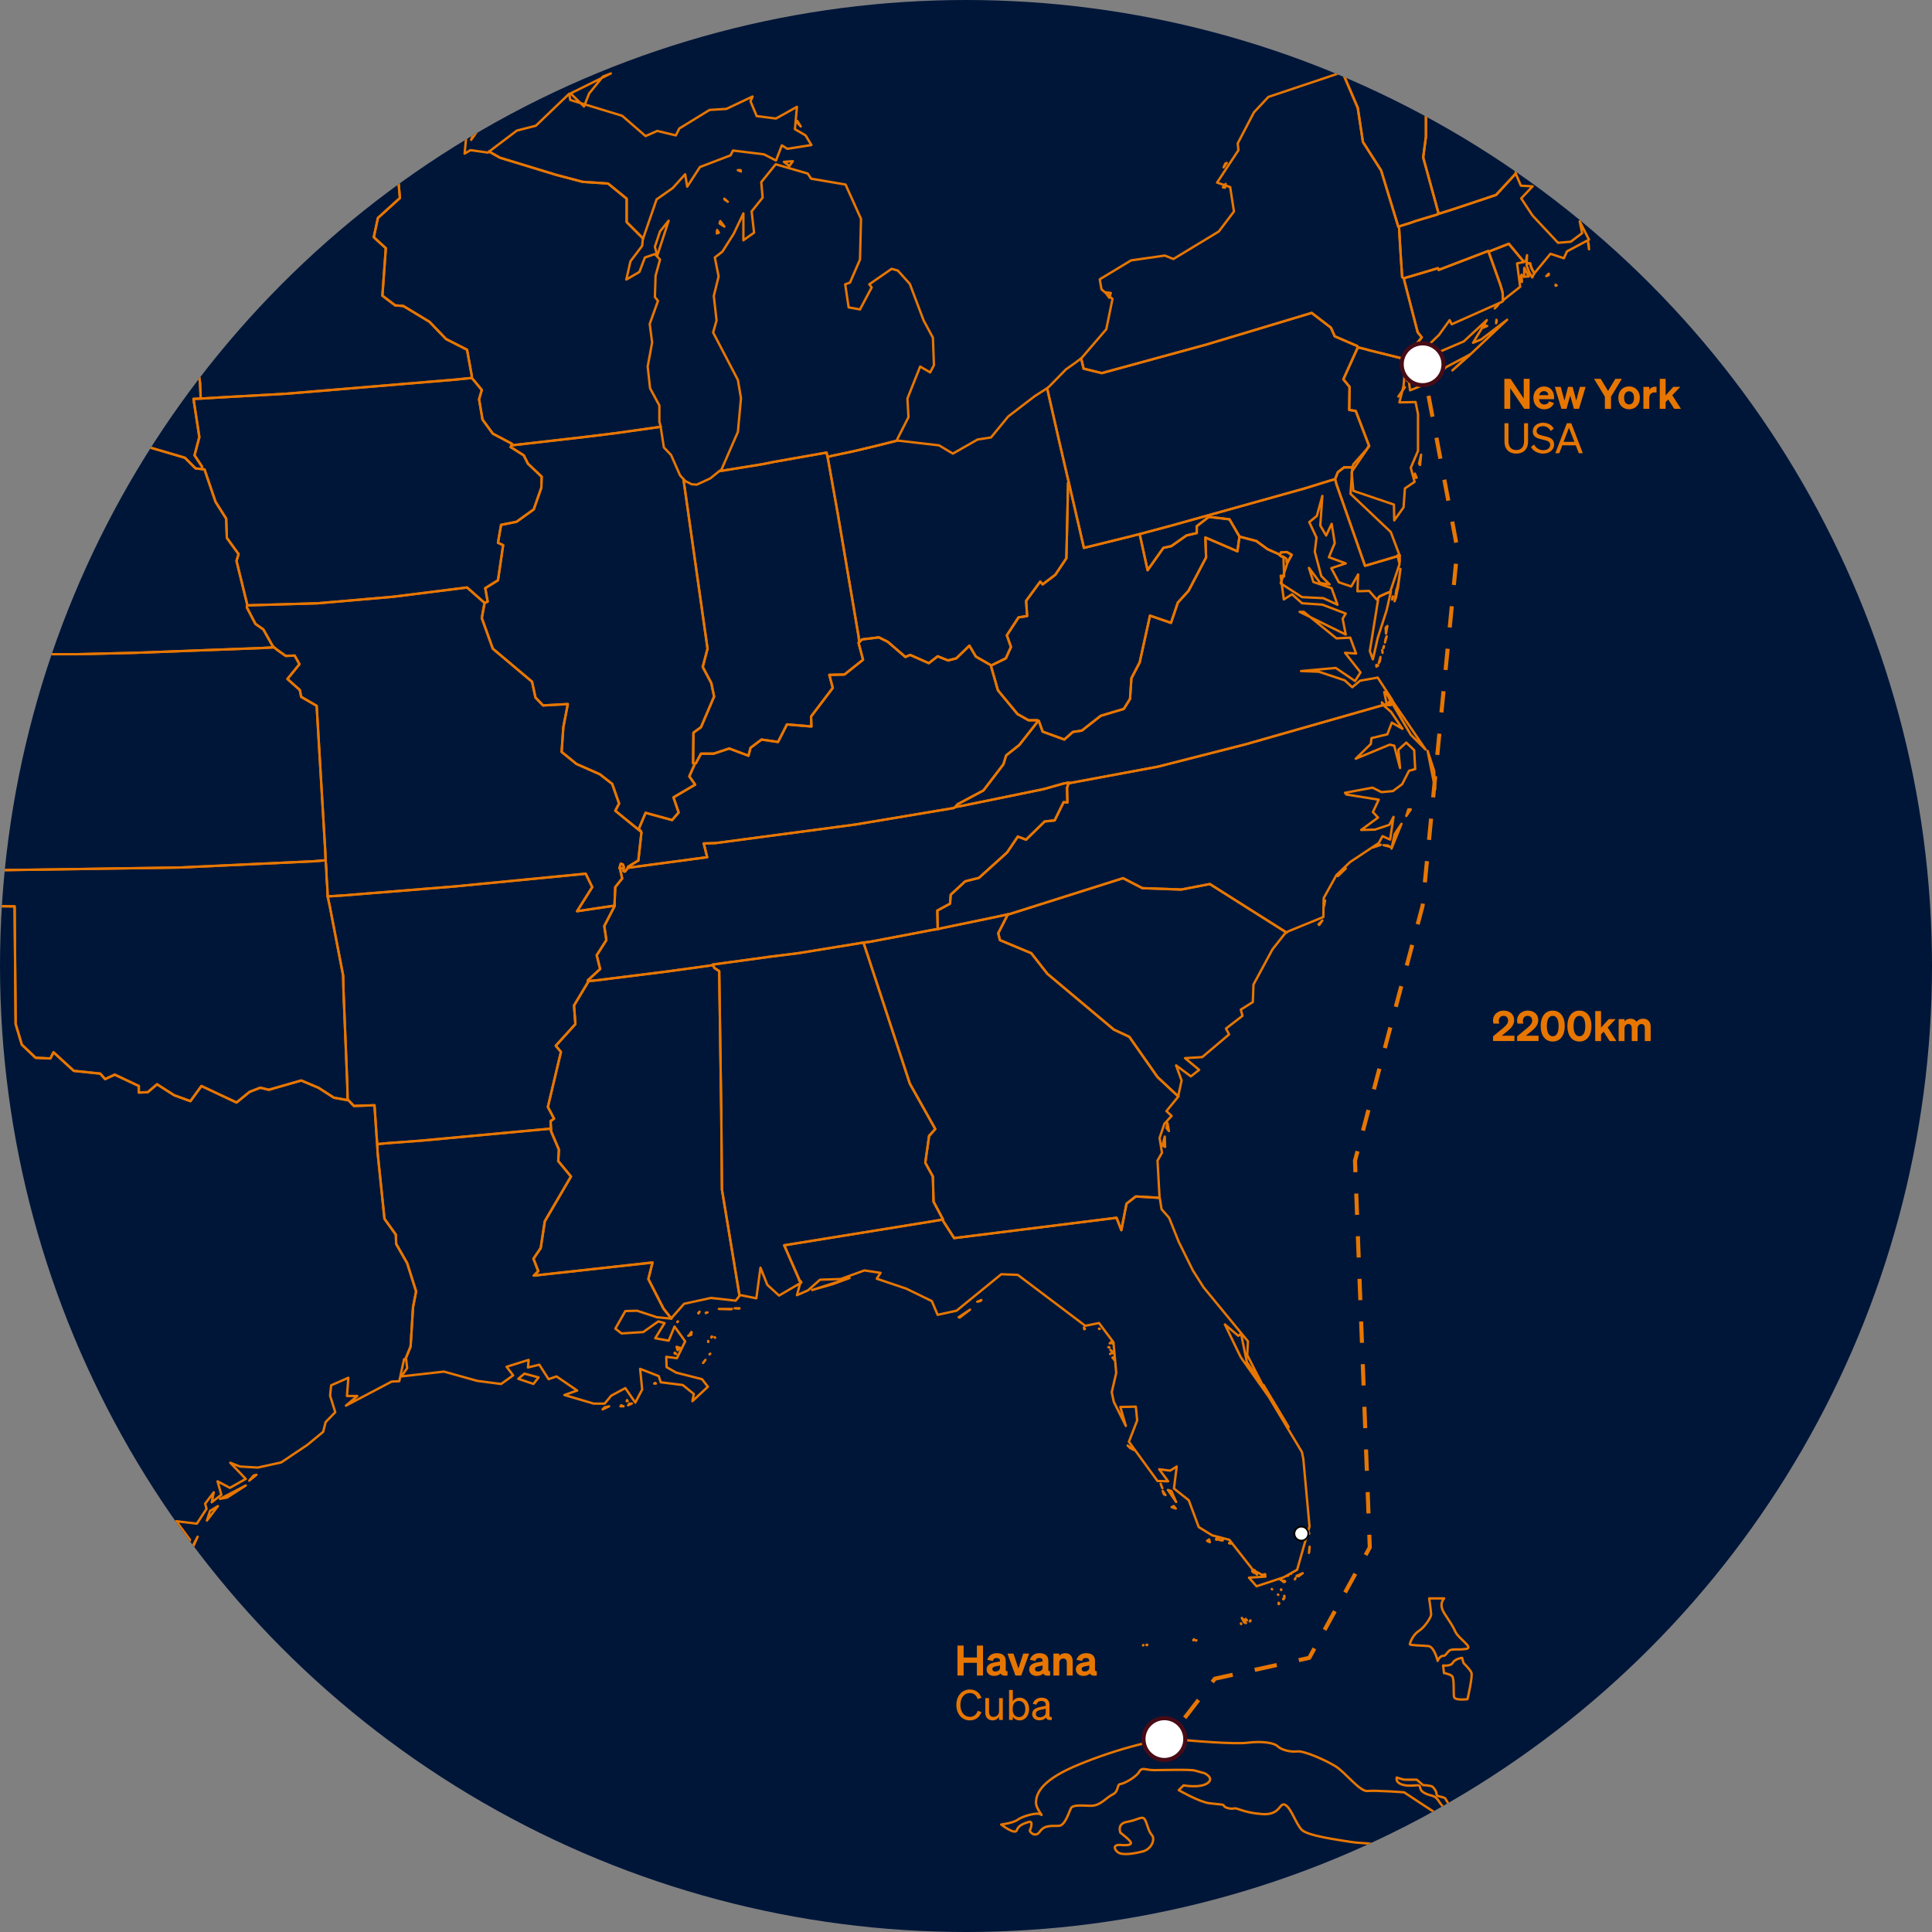
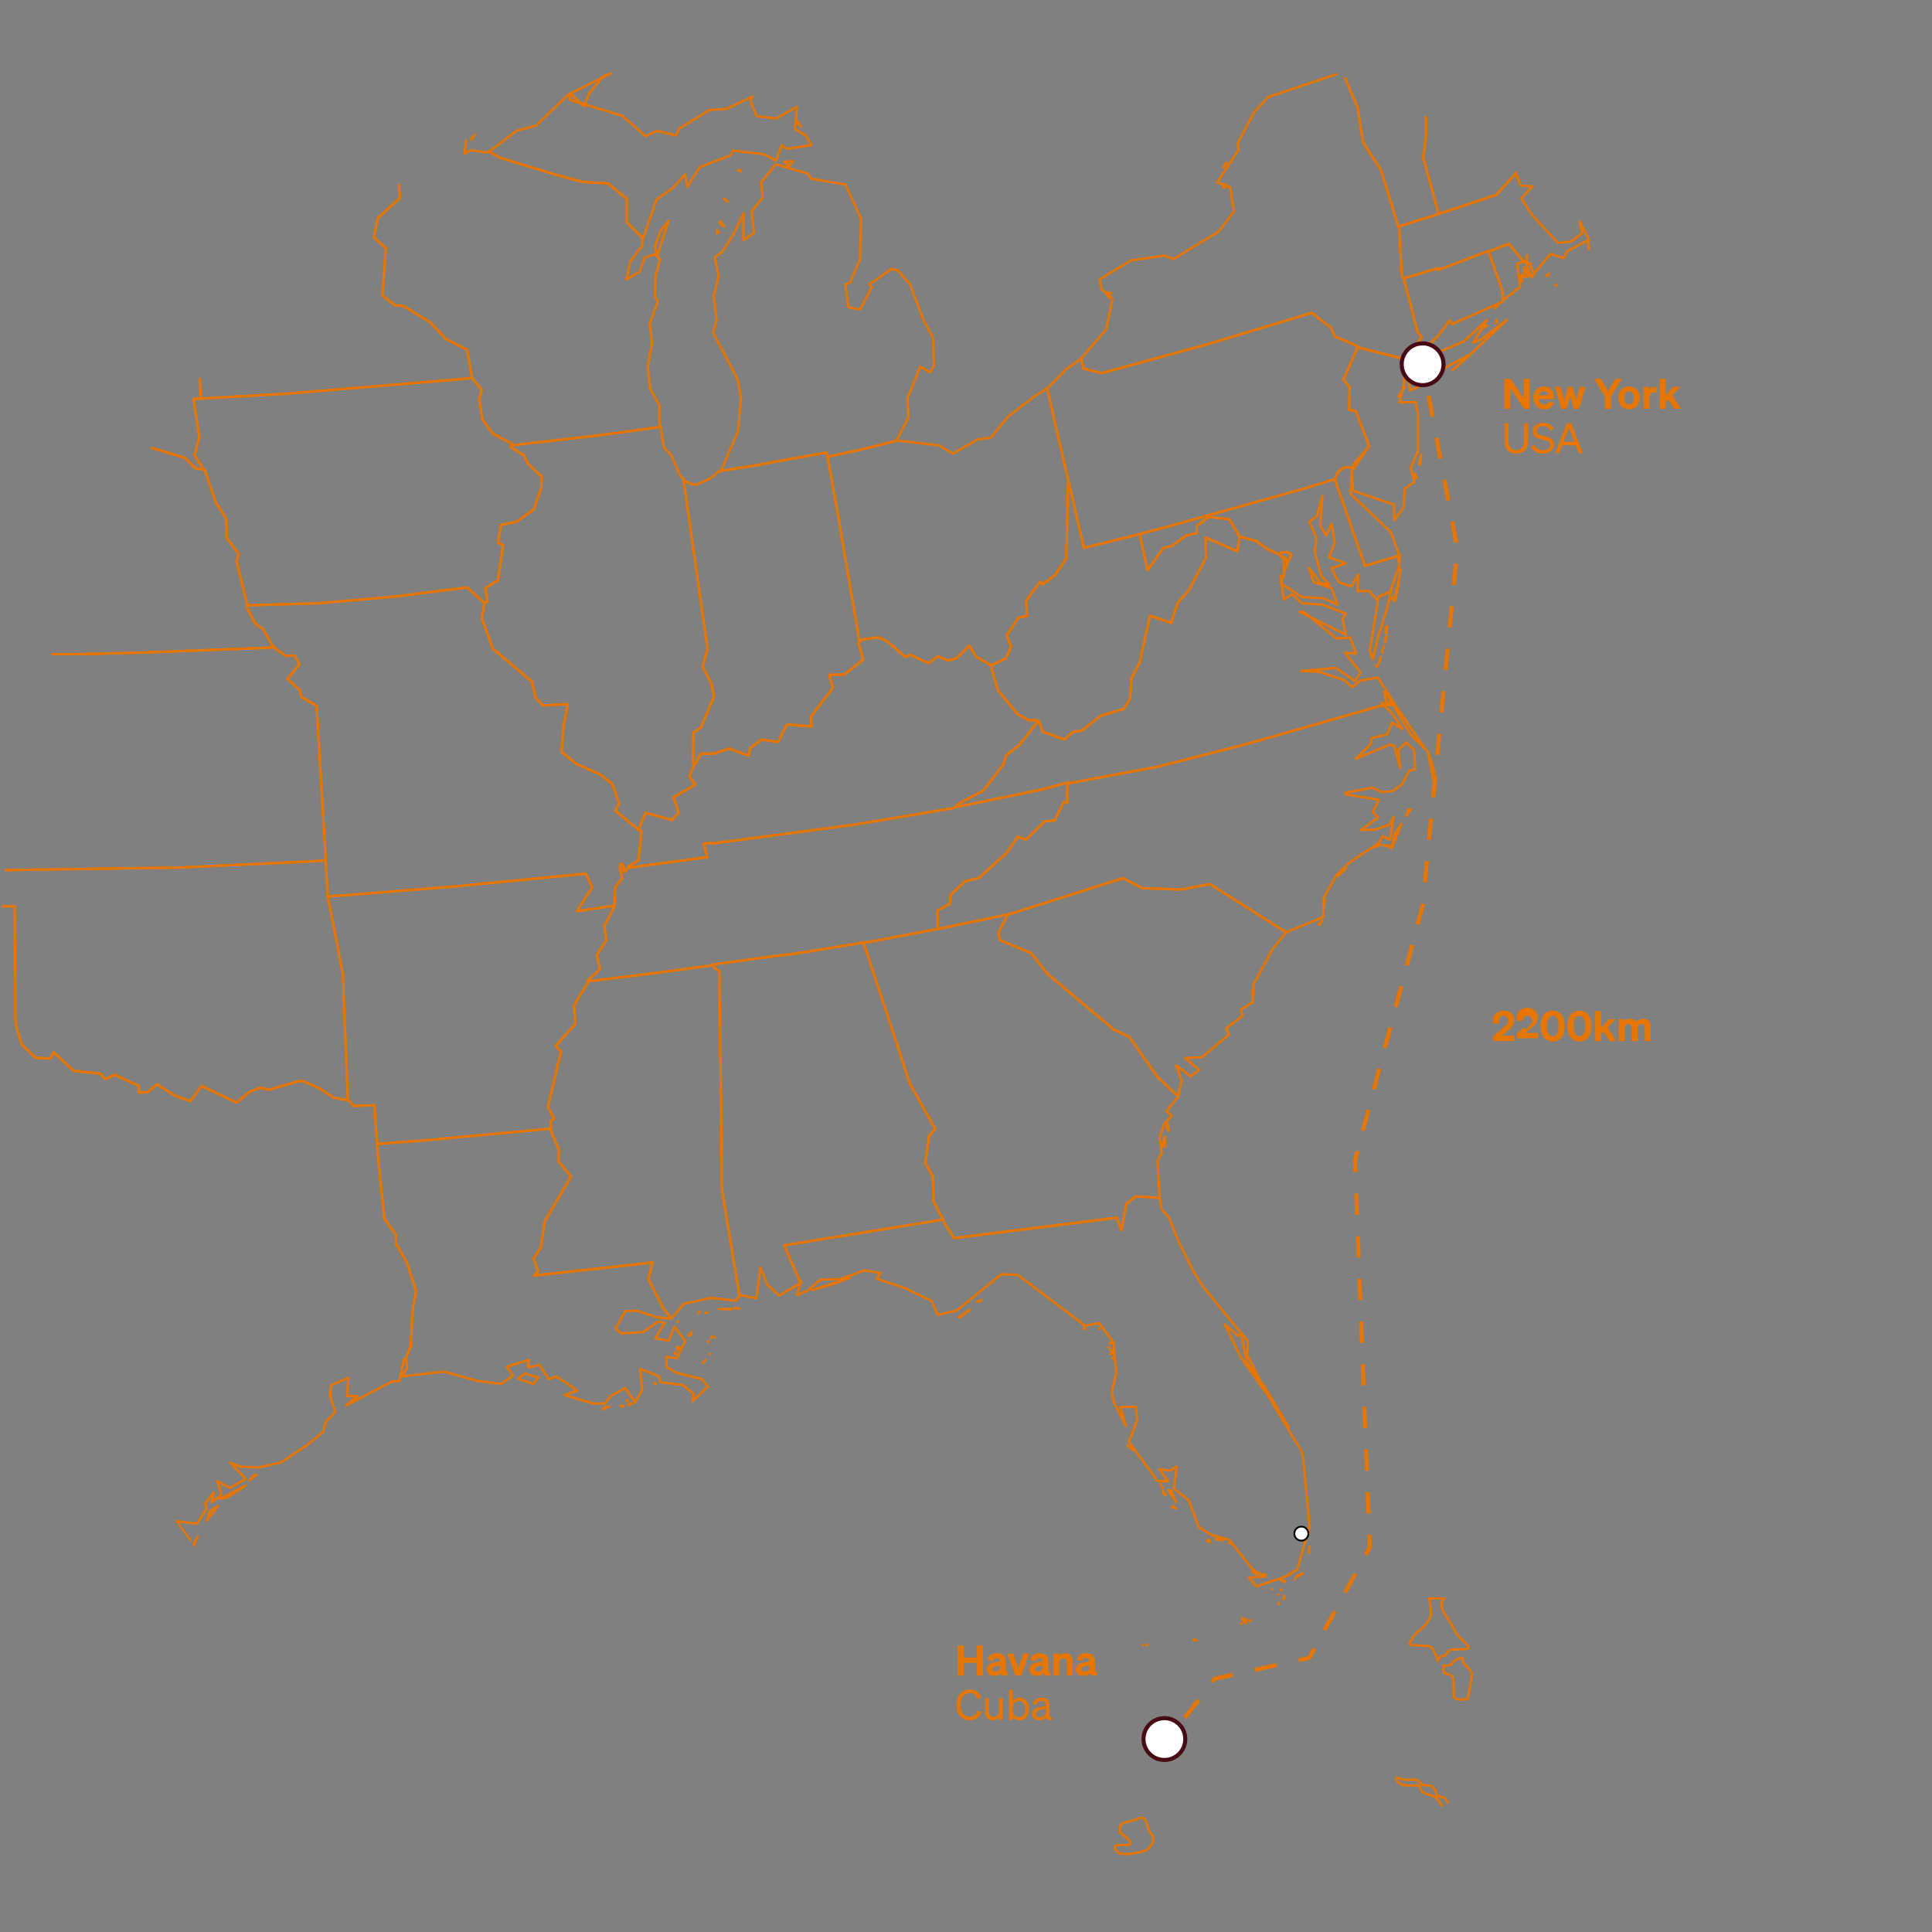
<svg xmlns="http://www.w3.org/2000/svg" id="Layer_4" data-name="Layer 4" viewBox="0 0 1080 1080">
  <rect x="0" y="0" width="1080" height="1080" fill="#808080" stroke="none" />
  <defs>
    <style>
      .cls-1 {
        stroke-dasharray: 11.93 11.93;
      }

      .cls-1, .cls-2, .cls-3, .cls-4, .cls-5, .cls-6 {
        fill: none;
      }

      .cls-1, .cls-2, .cls-4, .cls-5, .cls-7, .cls-6 {
        stroke-linejoin: round;
      }

      .cls-1, .cls-2, .cls-4, .cls-5, .cls-6 {
        stroke: #e77601;
      }

      .cls-1, .cls-4, .cls-6 {
        stroke-width: 2.27px;
      }

      .cls-2 {
        fill-rule: evenodd;
      }

      .cls-2, .cls-5 {
        stroke-width: 1.32px;
      }

      .cls-8, .cls-7 {
        fill: #fff;
      }

      .cls-9 {
        clip-path: url(#clippath-1);
      }

      .cls-4 {
        stroke-dasharray: 12.61 12.61;
      }

      .cls-10 {
        fill: #001639;
      }

      .cls-11 {
        fill: #e77601;
      }

      .cls-7 {
        stroke: #470b16;
        stroke-width: 2.27px;
      }

      .cls-12 {
        clip-path: url(#clippath);
      }
    </style>
    <clipPath id="clippath">
      <circle class="cls-10" cx="540" cy="540" r="540" />
    </clipPath>
    <clipPath id="clippath-1">
      <rect class="cls-3" x="-179.61" y="-453.8" width="1330.86" height="1576.37" />
    </clipPath>
  </defs>
-   <circle class="cls-10" cx="540" cy="540" r="540" />
  <g class="cls-12">
    <g class="cls-9">
      <g>
        <path id="MA" class="cls-2" d="M870.18,159.53l-.58-.38v.58l.58-.19h0ZM864.41,154.34l1.35-.58v-.77l-1.35,1.35h0ZM888.26,139.34l-.19-2.69-.38-1.54.58,4.23ZM804.21,119.53l-1.35.58-10.96,3.27-3.85,1.35-4.42,1.35-1.54.58v.58l.58,10,.58,9.23.58,8.46.96.58,3.46-.96,15.58-4.62.38.96,27.7-10.58.19.38,2.5-.96,8.85-3.46,8.46,10.19h0l1.15-.96.58-2.88-.19,4.62h1.92l.58,2.31,1.73,3.27h0l9.04-10.96,7.5,2.5,1.73-3.85,12.31-6.54-5.19-10.19,1.35,6.54-6.35,4.81-7.12.58-14.23-15.19-6.35-9.62,6.35-6.73-6.54-.38-2.69-6.35-.19-.38-10.96,11.92-24.23,8.08-7.89,2.5h0Z" />
        <path id="MN" class="cls-2" d="M82.01,2.59l3.85,13.66,8.08,49.24,3.85,19.62,1.15,17.31,4.42,10.39.96,8.85.77,2.88-.19.58-7.69,12.69,5,8.46,9.62,67.7.38,8.85,9.62-.58,37.89-2.12,94.63-7.89,9.42-.96v-.96l-2.69-14.81-11.73-5.96-9.23-9.62-14.62-8.85-4.62-.38-7.12-5.39,1.92-26.54-6.73-6.15,2.31-10.77,12.31-11.16-2.12-23.08,4.42-5h0l15-15.77,17.12-21.93,6.54-4.62,11.54-5.58,12.12-9.04-8.08,1.54-4.81-3.65-18.46,2.5-2.88-3.46-16.54,6.73-13.27-5.58-3.65-4.42-10.58.77-7.12-3.65,2.31-2.69-9.04-2.88h-8.08l-12.89,5.58-2.5-3.85-20.39-2.88-6.92-17.31-.77-5.19-8.85-2.5.77,14.81-23.46,1.73-29.04,1.15-1.92.19h0Z" />
        <path id="ND" class="cls-2" d="M77.97,2.59l-58.08,1.15-40.58-.19-34.81-.77-40.77-1.54-2.12-.19-.19,7.69-2.5,46.93-3.08,60.39-.38,7.69,7.5.38,84.82,2.31,78.28-.58,32.5-.96,6.54-.38-.77-2.88-.96-8.85-4.42-10.39-1.15-17.31-3.85-19.62-8.08-49.24-3.85-13.66h-4.04,0Z" />
        <path id="AR" class="cls-2" d="M343.39,506.3l-20.77,3.08,8.46-13.46-3.65-7.5-73.28,7.12-61.93,5-9.04.58,1.15,5.39,7.5,38.85.19,8.65,2.12,52.31.19,8.65.58.19,2.88,3.08,11.54-.38,1.15,16.92.38,4.81,5.96-.58,18.27-1.35,72.51-6.73h.38l-.19-4.23,1.92-1.35-3.46-6.54,7.31-30.77-2.88-3.46,10.96-12.12-.77-10.39,8.08-13.46v-.19l-.38-.38,6.92-6.35-1.92-7.69,5.39-8.46-1.15-7.89,5.77-11.16v-.19h-.19Z" />
        <path id="IA" class="cls-2" d="M286.07,248l-10.58-5.58-5.77-7.89-1.92-11.35,1.54-5.19-5.58-6.73h0l-9.42.96-94.63,7.89-37.89,2.12-9.62.58-4.04.19,3.27,21.35-2.69,10.19,4.23,6.35v1.35l1.35.19,6.15,18.08,5.96,9.42.38,10.77,6.54,9.04-1.15,3.85,5.96,24.23v.58h0l39.43-1.15,42.12-3.65,41.35-5.19,9.42,8.27.38.38,1.73-.77-1.35-7.5,7.12-4.42,2.88-19.62-2.88-1.35,1.73-10,8.65-1.73,9.62-6.92,4.23-12.12.19-6.15-7.69-7.31-2.31-4.62-7.31-4.62.38-.96.19-.96h0Z" />
        <path id="KS" class="cls-2" d="M181.83,475.92l-4.81-81.36-8.65-5-.77-3.85-6.92-6.15,6.73-8.27-2.69-4.81-5,.19-4.62-3.27-1.92-1.54-6.54.38-70.97,2.69-32.5.77H-21.46l-25.96-.38-7.31-.19v3.65l-.19,11.35-2.12,101.74v3.85l8.27.19,44.62.58,104.43-1.54,74.43-3.46,7.31-.58-.19-5h0Z" />
        <path id="MO" class="cls-2" d="M270.49,336.67l-9.42-8.27-41.35,5.19-42.12,3.65-39.43,1.15h0l-.19,1.15,4.81,9.23,4.42,3.08,5.19,9.23.77.77,1.92,1.54,4.62,3.27,5-.19,2.69,4.81-6.73,8.27,6.92,6.15.77,3.85,8.65,5,4.81,81.36.19,5,.38,5,.19,5,.38,5.19.19,5,9.04-.58,61.93-5,73.28-7.12,3.65,7.5-8.46,13.46,20.77-3.08h.19v-1.54l.38-8.85,3.85-4.81-1.15-5.39-.19-.19-.19-.19.77-2.5,1.15.38.58,1.54-.19.58v1.73l.77.19,1.54-1.92v-.19l.19-.58,5-3.08.77-.38,1.73-15.77-.38-.77-.58-.19-13.66-11.16,2.12-4.04-3.85-10.96-6.92-5.39-13.08-5.77-8.27-6.73.96-13.85,2.5-12.89-13.85.77-4.23-4.42-1.92-8.85-21.93-18.46-6.15-17.12,1.54-8.46h0l-.38-.38h0Z" />
        <path id="NE" class="cls-2" d="M109.32,261.85l-5.96-5.96-20.96-6.15-6.73-.19-10.19,2.88-12.12-7.69-37.89.38-55.2-.58-65.2-2.12-5.77-.19-.19,5-.77,15-1.73,35.2-.96,20.19-.19,5,4.62.19,46.93,1.73,9.23.38-.77,37.7-.19,2.5,7.31.19,25.96.38H43.16l32.5-.77,70.97-2.69,6.54-.38-.77-.77-5.19-9.23-4.42-3.08-4.81-9.23.19-1.15v-.58l-5.96-24.23,1.15-3.85-6.54-9.04-.38-10.77-5.96-9.42-6.15-18.08-1.35-.19-3.65-.38h0Z" />
        <path id="OK" class="cls-2" d="M182.98,496.11l-.38-5.19-.19-5-.38-5-7.31.58-74.43,3.46-104.43,1.54-44.62-.58-8.27-.19h-3.08l-12.12-.38-3.85-.19-8.08-.19-3.85-.19-.19,5-.19,5-.19,5-.19,5.19h1.15l46.54,1.15,49.24.58.58,65.78,3.46,11.54,7.69,7.31,8.27.38,1.73-3.46,11.35,10.39,14.81,1.54,2.69,3.08,5.39-2.5,13.46,6.35v3.65l5-.19,5.19-4.42,9.62,6.15,9.04,3.27,6.15-8.46,19.62,9.23,7.31-5.96,5.96-2.31,4.81,1.15,18.08-5.19,9.62,4.04,8.65,5.58,7.5,1.35h.19l-.19-8.65-2.12-52.31-.19-8.65-7.5-38.85-1.15-5.39-.19-5h0Z" />
        <path id="SD" class="cls-2" d="M98.55,124.91l-32.5.96-78.28.58-84.82-2.31-7.5-.38-.19,4.42-.77,17.5-.58,13.27-.19,2.69h-.58l-.19,5-1.92,40.39-1.54,30-.19,5.19,5.77.19,65.2,2.12,55.2.58,37.89-.38,12.12,7.69,10.19-2.88,6.73.19,20.96,6.15,5.96,5.96,3.65.38v-1.35l-4.23-6.35,2.69-10.19-3.27-21.35,4.04-.19-.38-8.85-9.62-67.7-5-8.46,7.69-12.69.19-.58-6.54.38h0Z" />
        <path id="LA" class="cls-2" d="M340.5,786.14l-2.5.58-1.15,1.15,3.65-1.73h0ZM348.58,786.14l-1.35-.58-.38.58h1.73ZM353.2,784.6h-1.35l-.77.96,2.12-.96ZM350.89,783.26l-.38-.58-.19.58h.58ZM366.27,773.06l-.58.38h.96l-.38-.38h0ZM393.2,761.72l1.15-1.54-1.35,1.73.19-.19h0ZM397.05,756.72l-.38.19v.19l.38-.38h0ZM298.19,773.64l2.88-3.65-7.89-2.12-3.46,2.88,8.46,2.88h0ZM378.01,756.91l-.77-.77-.19.38.96.38h0ZM380.12,753.45l-1.92-.58.58,1.92,1.35-1.35ZM395.89,750.18v-.58.58h0ZM399.74,747.68l-.19-.19.19.38v-.19h0ZM398.2,747.29l-.38-.19-.19.58.58-.38h0ZM384.74,746.72l1.73-.58v-.58l-1.73,1.15h0ZM385.7,745.75l.96-.96-.19-.19-.77,1.15h0ZM378.97,738.64l-.38.38h.19l.19-.38h0ZM308,630.93h-.38l-72.51,6.73-18.27,1.35-5.96.58.19,4.62,3.85,37.12,6.35,8.85.19,5.19,6.15,10.77,5,15.77-1.73,8.85-1.35,21.93-2.88,7.12h.38l.58,5-3.27,4.62,23.85-2.69,18.66,5.19,13.27,1.73,6.73-4.81-3.65-4.81,12.31-3.85-.38,4.23,6.35-1.54,5.19,8.08,4.42-1.54,11.54,7.89-7.12,2.5,16.35,4.81h6.15l3.65-4.42,7.89-4.23,5.58,8.08,3.85-7.31-1.15-11.54,10.39,4.04,1.15,3.46,12.31,1.54,6.15,5-.77,4.04,8.65-8.08-3.27-4.23-14.42-3.65-5.39-3.08-.19-5.77,5.96.77,4.62-9.42-5.96-8.27-3.27,7.89-7.5-1.35,5.19-8.46-3.46-.96-8.46,5.96-12.12.77-3.46-2.69,5.58-9.81,6.54-.19,11.16,3.65,8.08.77h0l-4.42-5.58-8.46-16.54,2.31-9.23-66.35,7.31,2.5-2.5-2.69-6.92,4.04-5.96,2.31-15,14.62-25-7.12-8.65.38-6.35-4.42-10.39v-1.35h0Z" />
        <path id="TX" class="cls-2" d="M112.59,920.2l-9.23-34.81v6.54l9.23,28.27ZM110.48,859.04l-6.54,12.31-.77,4.04,7.31-16.35h0ZM115.67,850l6.15-8.08-4.42,2.69-1.73,5.39ZM137.4,830.38l-14.42,7.5,4.04-.77,10.39-6.73ZM139.32,827.69l4.04-3.27-1.54.38-2.5,2.88ZM-88.78,504.96l-1.35-.19-6.54,180.4-38.08-1.73-60.97-3.46-24.43-1.73,4.81,9.42.19.19,20.77,20.77,11.92,14.04,15.77,11.73,11.16,20.39,4.23,21.35,9.04,5.96,7.12,7.89,10.19,3.65,14.81,9.42,6.73,2.5,9.23-9.23,2.88-9.81,4.81-9.42,15-5.96,5.77,2.88,16.73,1.35,15.19,9.42,10.39,1.92-2.88,5.39,5.96,3.85,5.58,6.73,1.15,7.12,3.65,4.81,8.46,20.39,8.46,7.12,6.54,10.77,8.27,8.46,3.65,1.15,3.08,21.93,9.04,5,.38,6.92,2.31-.58,15.77,19.23,7.89,1.73,10,5.96h15.39l11.16,6.15,13.27-2.88-5.96-5.58-5.39-16.16-2.12-14.04-3.08-4.62,1.35-9.42-4.04-.38-5.39-8.85,6.15,6.54,7.12-2.5,3.85-10.19-7.69-10.39,11.54,1.35,5.39-8.27-.77-2.88,4.81-6.35-1.15,5.58,5.39-4.23-2.12-7.5,6.92,3.65,8.85-5-8.65-9.04,5.39,2.12,10,.58,13.08-2.88,14.62-9.81,8.85-7.31,1.35-5.39,5.39-5.58-2.88-9.23.58-5.77,9.62-4.23-.77,10.19h5.77l-6.35,5.39,25.58-13.46,4.23-.19,2.69-12.31h.77l2.88-7.12,1.35-21.93,1.73-8.85-5-15.77-6.15-10.77-.19-5.19-6.35-8.85-3.85-37.12-.19-4.62-.38-4.81-1.15-16.93-11.54.38-2.88-3.08-.58-.19h-.19l-7.5-1.35-8.65-5.58-9.62-4.04-18.08,5.19-4.81-1.15-5.96,2.31-7.31,5.96-19.62-9.23-6.15,8.46-9.04-3.27-9.62-6.15-5.19,4.42-5,.19v-3.65l-13.46-6.35-5.39,2.5-2.69-3.08-14.81-1.54-11.35-10.39-1.73,3.46-8.27-.38-7.69-7.31-3.46-11.54-.58-65.78-49.24-.58-46.54-1.15h-1.15,0Z" />
        <path id="CT" class="cls-2" d="M831.9,140.3l-27.7,10.58-.38-.96-15.58,4.62-3.46.96.38,1.92,7.31,28.27,2.31,2.88-5,6.15,3.46,3.27h0l11.16-10.77,5.96-8.27,1.15,2.31,28.08-12.5.58-.58-.19-4.62-1.15-4.04-5.96-16.73-.77-2.12-.19-.38h0Z" />
        <path id="NH" class="cls-2" d="M805.94,6.82l-2.5,3.08-2.88-.58-1.54,12.69v.19l4.62,17.31-.38,3.46-8.27,10.96,2.12,10v12.5l-1.54,11.54,8.65,31.54h0l7.89-2.5,24.23-8.08,10.96-11.92h0v-3.08l.58-5-1.35.58-.19-1.15-12.12-14.81-.38-1.35-27.89-65.39h0Z" />
        <path id="RI" class="cls-2" d="M850.75,157.61l-.19-4.04-.58,1.54.77,2.5h0ZM854.6,154.53l-2.5-4.81-.19,5,2.69-.19h0ZM853.44,148.57l1.35,3.46,1.73,3.08,1.15-2.31-1.73-3.27-.58-2.31h-1.92v1.35ZM832.1,140.69l.77,2.12,5.96,16.73,1.15,4.04.19,4.62.38-.58,9.23-7.31-1.73-13.08,3.85-.77h0l-8.46-10.19-8.85,3.46-2.5.96h0Z" />
        <path id="VT" class="cls-2" d="M804.21,119.53l-8.65-31.54,1.54-11.54v-12.5l-2.12-10,8.27-10.96.38-3.46-4.62-17.31-2.5.96-10.58,3.85-10.39,4.04-23.85,8.65-1.35.38,8.65,20.19,2.88,19.04,10.19,15.96,9.62,31.54.38-.19,1.54-.58,4.42-1.35,3.85-1.35,10.96-3.27,1.35-.58h0Z" />
        <path id="AL" class="cls-2" d="M398.58,539.58l.77,1.54,2.69,1.73,1.15,78.86.38,43.27,9.81,59.24.77-.19,8.65,1.73,2.31-17.12,3.85,9.62,6.54,5.96,12.5-7.31-1.35-1.15.38.19-8.65-19.81,83.09-13.46,5.58-.96v-.19l-5.19-9.81-.38-14.04-4.23-7.69,2.12-15,3.46-3.85-14.23-25.39-25.77-78.47-.19-.38-5.77.96-30.77,5-15.39,1.92-32.31,4.42.19.38h0Z" />
        <path id="FL" class="cls-2" d="M668.81,916.93h-.38l.19.19.19-.19h0ZM667.08,916.73v.19h.19l-.19-.19ZM667.46,916.54v-.19.19h0ZM641.3,919.43h0v.19-.19ZM640.92,919.62v-.19.19h0ZM641.11,919.43h0ZM639.19,919.62h-.19v.19l.19-.19ZM693.81,907.5h-.19l.19.38v-.38ZM699,906.16v-.38l-.38.58.38-.19h0ZM697.08,905.77l-.77-.77-.19.19.96.58h0ZM696.5,907.31l-2.31-2.88,1.35,2.5.96.38h0ZM714.77,895.96v.77l.38-.38-.38-.38ZM717.47,894.04l.58-.96-.77.77.19.19h0ZM718.04,892.12h-.19v.19l.19-.19ZM714.58,891.54l-.19-.19.19.19h0ZM716.31,888.65l-.19-.19v.38l.19-.19h0ZM711.12,888.46l-.19-.19.19.19h0ZM717.66,884.04l-.38.19.58.19-.19-.38h0ZM718.43,884.04l-.38-.38.19.58.19-.19h0ZM717.08,883.65l-.19-.19v.38l.19-.19h0ZM724.2,882.31v-.19l-.38.77.38-.58h0ZM716.12,883.08h-.38l.38.19v-.19ZM720.16,880.77h-.58l-.19.19.77-.19h0ZM721.7,879.81h-.19.19ZM705.54,880.58v-.38l-.19.38h.19ZM707.27,880h-.58l.58,1.15v-1.15ZM702.66,880.19v-1.15l-.96.19.96.96ZM699.97,878.27l.96.96v-.38l-.96-.58h0ZM728.24,879.42l-3.46,1.54,1.15.19,2.31-1.73ZM701.31,877.69h-1.15v.38l1.15-.38ZM731.7,868.07l.19-.96.19-2.5-.38,3.46h0ZM731.89,857.3l-.77-1.92-.38.77,1.15,1.15ZM687.46,862.11l-.38.58.96.19-.58-.77h0ZM683.81,860.38l-1.73.58,1.35.19.38-.77h0ZM679.96,860.77v-.58l-.19.19.19.38h0ZM675.92,860.57l-1.15.77,1.54.77-.38-1.54h0ZM681.31,860.77l-.19-.58-.96-.19,1.15.77h0ZM656.11,841.92l-1.15.58,2.31.77-1.15-1.35h0ZM651.5,835.76l-1.54-2.31.58,1.73.96.58h0ZM657.46,839.61l-2.69-6.15-1.92-.58,4.62,6.73ZM649.77,831.92l-.58-1.54-.38-.96.96,2.5h0ZM633.8,810.57l-3.46-2.5,1.35,1.35,2.12,1.15ZM720.35,797.68l-14.04-23.46h-.77l14.81,23.46h0ZM623.23,760.18l-.58-.19.58.38v-.19h0ZM622.07,758.83l-.19.19.19.19v-.38h0ZM620.73,756.91v-.19l-.19.19h.19ZM621.5,756.14l.58.38v-.38h-.58ZM622.65,755.37l-.77.19h.19l.58-.19h0ZM621.3,755.18l-.58-.58.19.19.38.38h0ZM619.96,753.06h-.38l.58.19-.19-.19h0ZM621.3,750.75h-.77l-.19.19.96-.19h0ZM622.07,751.14l-.96-.96.38.19.58.77h0ZM614.76,742.87l-.38-.19v.19h.38ZM606.49,742.87l-.58-.77.19.96.38-.19h0ZM536.49,736.52l5.77-4.42-6.35,4.23.58.19h0ZM548.03,727.29l.58-.58-2.31.96,1.73-.38h0ZM474.94,714.4l-20.96,6.73,11.54-3.27,9.42-3.46ZM527.06,681.71l-5.58.96-83.09,13.46,8.65,19.81.58.19-2.12,7.89,6.15-2.69,6.73-5.96,11.54-.38,13.27-4.81,9.04,1.35-2.12,3.27,16.54,5.58,14.23,6.92,3.27,7.69,10.58-2.31,25-20.39,9.23.38,37.7,28.46,7.69-1.54,8.08,10.77,1.54,17.12-2.5,10.77,1.15,5.39,6.73,13.46-3.08-10.58,8.65-.19.77,7.69-4.62,11.92,15.96,21.93,5.96.19-5-6.73,6.15.77,3.65-2.31-1.54,12.31,8.27,6.54,5.58,15,7.5,4.62,9.62,2.5,13.27,16.93,6.92,3.65-9.23.58,4.23,4.81,15.19-5,7.5-4.23,6.92-24.23-3.46-37.7-.77-3.85-18.46-30.77-15.77-22.31-8.85-18.27,7.5,6.35,1.54-1.15,3.27,15.96,8.46,12.12-8.27-16.16.38-7.69-24.81-30.2-5.96-9.42-7.89-15.96-5.39-13.46-4.23-4.81-.96-6.15-.19-.19-13.27-.77-5.19,4.04-2.88,14.81-2.69-6.92-90.78,11.35-6.54-10.19.19-.19h0Z" />
        <path id="GA" class="cls-2" d="M651.31,641.13l-.19-5.77-1.35,5,1.54.77h0ZM653.42,632.28l-.77-4.42-.58,2.69,1.35,1.73ZM563.41,511.11l-2.5.58-7.31,1.54-26.93,5.58-2.5.58-2.69.38-15,2.88-4.04.77-16.35,3.08-3.46.38.19.38,25.77,78.47,14.23,25.39-3.46,3.85-2.12,15,4.23,7.69.38,14.04,5.19,9.81v.19l-.19.19,6.54,10.19,90.78-11.35,2.69,6.92,2.88-14.81,5.19-4.04,13.27.77h0l-1.15-20.77,2.5-4.42-1.35-8.27,2.69-7.89,4.04-4.42-2.88-2.69,6.73-8.27h-.19l-11.54-10.77-15.77-22.5-8.65-4.04-37.12-31.16-9.04-11.54-17.5-7.31-.96-3.85,5.39-10.58h0Z" />
        <path id="MS" class="cls-2" d="M395.51,733.64l-.96.19v.19l.96-.38h0ZM413.39,731.33h-2.69l2.5.19.19-.19h0ZM391.08,733.25l-.77.77.19.19.58-.96h0ZM409.16,731.71h-7.31l6.92.19.38-.19ZM328.96,548.42v.19l-8.08,13.46.77,10.39-10.96,12.12,2.88,3.46-7.31,30.77,3.46,6.54-1.92,1.35.19,4.23v1.35l4.42,10.39-.38,6.35,7.12,8.65-14.62,25-2.31,15-4.04,5.96,2.69,6.92-2.5,2.5,66.35-7.31-2.31,9.23,8.46,16.54,4.42,5.58v-.19l7.12-8.08,15-3.27,13.85,1.54,2.12-2.69v-.19l-9.81-59.24-.38-43.27-1.15-78.86-2.69-1.73-.77-1.54h-.38l-9.62,1.35-16.93,2.31-38.47,4.81-4.23.38h0Z" />
        <path id="SC" class="cls-2" d="M563.41,511.11h0l-5.39,10.58.96,3.85,17.5,7.31,9.04,11.54,37.12,31.16,8.65,4.04,15.77,22.5,11.54,10.77h0l1.92-8.85-3.08-8.46,8.27,6.15,4.62-3.65-7.89-6.54,9.62-.58,15-12.69-1.73-3.27,9.23-7.12-.96-3.46,6.73-4.23.38-9.81,10.58-19.62,7.12-9.04.77-.38-42.89-27.12-15.96,3.08-21.73-.77-10.77-5.58-63.85,20.19h-.58,0Z" />
        <path id="IL" class="cls-2" d="M285.88,248.97l-.38.96,7.31,4.62,2.31,4.62,7.69,7.31-.19,6.15-4.23,12.12-9.62,6.92-8.65,1.73-1.73,10,2.88,1.35-2.88,19.62-7.12,4.42,1.35,7.5-1.73.77h0l-1.54,8.46,6.15,17.12,21.93,18.46,1.92,8.85,4.23,4.42,13.85-.77-2.5,12.89-.96,13.85,8.27,6.73,13.08,5.77,6.92,5.39,3.85,10.96-2.12,4.04,13.66,11.16.58.19-1.15-1.15,3.85-9.04,14.81,4.04,3.65-4.23-2.88-8.46,12.12-7.12-3.27-4.62,2.88-6.54v-.58l-.77-.19.19-17.12,4.23-3.08,7.31-17.12-1.54-7.5-4.81-9.04,2.69-10.19-13.46-94.82-1.92-2.12-5-11.35-4.04-4.23-1.73-11.16v-.38l-25.96,3.65-15.58,1.92-41.93,4.81h0Z" />
        <path id="IN" class="cls-2" d="M462.05,253.01l-29.43,5.19-6.73,1.35-23.85,3.85-5,4.04-7.5,3.46-2.88-.19-3.46-1.73-1.15-1.15,13.46,94.82-2.69,10.19,4.81,9.04,1.54,7.5-7.31,17.12-4.23,3.08-.19,17.12.77.19.77-.19,2.88-5.39h7.12l8.65-2.88,10.77,4.04,1.15-4.42,6.15-4.62,9.23,1.35,5-9.81,13.66,1.15-.19-5.58,12.12-15.96-1.92-7.31,8.46-.19,10.39-8.27-2.5-9.42.38-.38-.38-3.27-11.54-68.08-5.19-29.04-.58-3.08-.58-2.5h0Z" />
        <path id="KY" class="cls-2" d="M348.77,484.76l-.58-1.54-1.15-.38-.77,2.5.19.19,2.12-.19.19-.58h0ZM480.32,358.98l-.38.38,2.5,9.42-10.39,8.27-8.46.19,1.92,7.31-12.12,15.96.19,5.58-13.66-1.15-5,9.81-9.23-1.35-6.15,4.62-1.15,4.42-10.77-4.04-8.65,2.88h-7.12l-2.88,5.39-.77.19v.58l-2.88,6.54,3.27,4.62-12.12,7.12,2.88,8.46-3.65,4.23-14.81-4.04-3.85,9.04,1.15,1.15.38.77-1.73,15.77-.77.38-5,3.08-.19.58,5.58-.77,38.85-5.19-1.92-7.69,6.54-.19,78.28-10.39,55.01-9.23.77-.58,1.35-1.54,14.42-7.69,11.16-14.62,1.54-5,7.31-5.77,9.23-11.73,1.35-1.92-.58-.19h-4.81l-6.15-3.46-10.96-13.27-3.85-13.46v-.38l-.38-.38-8.08-4.62-3.65-6.15-7.31,7.12-4.62,1.15-5.77-2.31-5,3.85-10.39-4.62-2.69,1.15-9.81-8.46-5-2.5-9.42,1.15-1.54,1.54h0Z" />
        <path id="NC" class="cls-2" d="M739.2,514.57l-2.12,2.12.38.38,1.73-2.5h0ZM740.74,503.42l-.96,1.54.38,1.54.58-3.08h0ZM752.28,485.53l-2.88,1.92-1.54,2.31,4.42-4.23h0ZM777.09,473.42l-1.15-.77-2.5-.19,3.65.96h0ZM771.9,472.26h-1.73l-2.88,1.54,4.62-1.54ZM777.86,474.38l5.58-13.85-3.85,5.77-1.73,8.08h0ZM786.13,456.11l2.5-3.65h-1.35l-1.15,3.65ZM802.28,441.1l-4.23-21.35,3.65,11.16.58,10.19h0ZM778.82,392.44l-.38.19-.58.19h.19l10.58,17.89,8.27,8.27-18.08-26.54h0ZM775.36,393.6l-1.54.38h0l.38.19h3.27l-.38-1.15h0l-.58.19h-.58v.38l-.38.19-.19-.19h0ZM597.45,437.45l-.96,2.88.19,8.27-2.12-.19-5,10.19-5.58.58-10.39,10.19-4.62-1.73-5.96,8.85-15.77,14.23-7.69,1.92-8.08,7.5-.38,5-7.12,3.85.19,8.46v1.92l2.5-.58,26.93-5.58,7.31-1.54,2.5-.58h.58l63.85-20.19,10.77,5.58,21.73.77,15.96-3.08,42.89,27.12.77-.58,19.81-8.08.19-10.58,7.12-12.89,7.69-7.31,15.96-10.58,2.12-3.85,4.23,1.92,1.92-12.69-2.31,4.42-8.08,2.69-7.69.19,9.42-6.92-2.88-3.08,3.27-6.92-18.08-2.88-.77-.96,15.39-2.88,5,2.5,6.35-.58,5.19-3.85,3.85-7.5,3.46-.96-.58-10.58-4.42-4.23-4.42,4.04.96,10.19-3.27-12.5-2.5-.58-19.04,7.89,8.46-8.27.38-3.27,8.85-2.12,2.5-6.54,5.96,3.46-6.35-9.42-4.42-3.85h0l-76.93,21.93-49.04,12.5-49.62,9.23-.19-.38h0Z" />
        <path id="OH" class="cls-2" d="M596.49,265.7l-4.81-20.77-.96-4.23-5.39-23.66-6.92,4.42-14.81,11.35-9.62,11.73-7.5,1.15-13.85,7.89-7.69-4.62-23.27-2.69h0l-12.31,3.08-12.12,2.88-12.69,2.69-1.92.58.58,3.08,5.19,29.04,11.54,68.08.38,3.27,1.54-1.54,9.42-1.15,5,2.5,9.81,8.46,2.69-1.15,10.39,4.62,5-3.85,5.77,2.31,4.62-1.15,7.31-7.12,3.65,6.15,8.08,4.62.38.38h0l8.27-4.04,2.88-6.35-2.31-6.54,6.54-10,4.81-.77-.58-8.46,7.89-10.77,1.35,1.54,7.12-5.39,6.15-9.23.96-42.12.38-.19-.96-4.04h0Z" />
        <path id="TN" class="cls-2" d="M533.22,451.68l-55.01,9.23-78.28,10.39-6.54.19,1.92,7.69-38.85,5.19-5.58.77v.19l-1.54,1.92-.77-.19v-1.73l-2.12.19.19.19,1.15,5.39-3.85,4.81-.38,8.85v1.73l-5.77,11.16,1.15,7.89-5.39,8.46,1.92,7.69-6.92,6.35.38.38,4.23-.38,38.47-4.81,16.93-2.31,9.62-1.35h.38l-.19-.38,32.31-4.42,15.39-1.92,30.77-5,5.77-.96,3.46-.38,16.35-3.08,4.04-.77,15-2.88,2.69-.38v-1.92l-.19-8.46,7.12-3.85.38-5,8.08-7.5,7.69-1.92,15.77-14.23,5.96-8.85,4.62,1.73,10.39-10.19,5.58-.58,5-10.19,2.12.19-.19-8.27.96-2.88-3.08.58-10.96,3.08-13.08,2.69-32.89,6.73-3.46.58-.77.58h0Z" />
        <path id="VA" class="cls-2" d="M775.94,393.21h.58l.58-.19h0l-.38-.96-.77,1.15h0ZM769.4,371.67v.96l.96-.58-.96-.38ZM772.86,364.94l-.19-1.54h0l.19,1.54ZM771.7,367.25l-.38,2.5-.58.96.96-3.46h0ZM773.43,362.25l.19-1.15-.38,1.15h.19,0ZM774.59,357.06l.58-1.35-.96,3.46.38-2.12ZM774.78,354.17l.77-4.23-.96.96.19,3.27h0ZM778.24,335.13l.38-1.73-.19.38-.19,1.35h0ZM777.47,330.71l-2.5.96-3.85,1.73-1.35,1.73.58.19-4.62,28.66,1.73,4.62,2.69-11.92,5-15.58,2.31-10.19v-.19h0ZM781.32,329.17l-.58.19-.19.77-.96,5.96.77-2.12.96-4.81h0ZM580.34,402.83l-1.35,1.92-9.23,11.73-7.31,5.77-1.54,5-11.16,14.62-14.42,7.69-1.35,1.54,3.46-.58,32.89-6.73,13.08-2.69,10.96-3.08,3.08-.58.19.38,49.62-9.23,49.04-12.5,76.93-21.93h0l-.58-.96-.19-.58,1.35,1.35h0l1.54-.38-.19-.19-1.35-6.54.96.19,3.08,5.77h0l.58-.19.38-.19-.77-1.54-7.89-12.12-9.81,1.73-4.42,3.65-4.23-3.85-14.42-4.81-10-.38,19.43-1.73,10.77,7.31,3.08-4.81-8.65-10.96,6.15.38-3.27-8.85-7.69.38-18.27-14.81h-2.31l25.77,12.69-1.73-8.85,1.73-2.88-13.08-5-11.35-.77-5.58-5-4.62,2.88-1.73-13.27,1.92.38-.38-10.77-.38-.38-.38.19-.38-.19-.96-.77-.58-.58-6.15-2.69-6.35-4.62-8.85-2.31-.58-.19v.19l-1.15,8.08-17.89-7.69.38,11.16-9.81,18.66-5.96,6.54-3.85,11.35-11.73-4.04-5.77,26.16-4.62,8.85-.77,11.54-3.46,5.58-12.89,3.85-10.58,8.27-5,.77-4.81,4.23-12.12-4.42-2.12-5.96-.38-.19h0Z" />
        <path id="WI" class="cls-2" d="M373.77,123.38l-4.81,5.96-2.88,8.65,1.35,4.81,6.35-19.43ZM263.38,78.18l2.88-4.04-2.12,1.92-.77,2.12ZM267.8,71.83l-.96-1.15-2.12,1.35,3.08-.19h0ZM225.87,82.6l-4.42,5,2.12,23.08-12.31,11.16-2.31,10.77,6.73,6.15-1.92,26.54,7.12,5.39,4.62.38,14.62,8.85,9.23,9.62,11.73,5.96,2.69,14.81v.96h0l5.58,6.73-1.54,5.19,1.92,11.35,5.77,7.89,10.58,5.58-.19.96h0l41.93-4.81,15.58-1.92,25.96-3.65-.77-2.88v-9.04l-5.19-9.62-1.35-12.12,2.5-13.46-1.35-10.39,4.62-12.89-1.73-2.12.38-11.92,2.5-9.04-2.88-3.08-5.58,1.92-3.08,8.08-7.31,4.23,2.31-10.19,6.54-8.65.38-3.85.19-.19-9.23-9.23v-13.08l-10.39-8.46-14.23-.96-14.62-3.85-31.54-9.62-6.15-3.46-.58.58-9.81-1.35-3.27,1.92,1.35-14.04-15.77,8.08-19.23,3.08-.19-.38h0ZM263.57,72.41l-.38-1.35-1.35.58,1.73.77ZM256.65,71.06l.58-1.15-.38-.38-.19,1.54h0ZM270.69,67.79l-.58-2.69-.58,3.27,1.15-.58Z" />
        <path id="WV" class="cls-2" d="M633.23,299.55l-27.31,6.73-8.46-36.54h0l-.38.19-.96,42.12-6.15,9.23-7.12,5.39-1.35-1.54-7.89,10.77.58,8.46-4.81.77-6.54,10,2.31,6.54-2.88,6.35-8.27,4.04h0v.38l3.85,13.46,10.96,13.27,6.15,3.46h4.81l.58.19.38.19,2.12,5.96,12.12,4.42,4.81-4.23,5-.77,10.58-8.27,12.89-3.85,3.46-5.58.77-11.54,4.62-8.85,5.77-26.16,11.73,4.04,3.85-11.35,5.96-6.54,9.81-18.66-.38-11.16,17.89,7.69,1.15-8.08v-.19h0l-5.58-9.62-11.54-1.35-6.73,5.19v3.85l-5.77,1.35-8.46,5.96-4.42.96-8.85,12.5-4.42-20.19-3.85.96h0Z" />
        <path id="DE" class="cls-2" d="M746.32,267.81l.77,2.88,15.96,45.58,18.27-5.39-.19-.38h.38l.58.19h0l.38-.19-.38-.77-4.62-12.31-22.5-21.35.96-14.81h-4.62l-3.46,2.69-1.54,3.85h0Z" />
        <path id="DC" class="cls-2" d="M715.35,310.32l.96.77.38.19.38-.19.38.19,1.35.77.38.58v1.35l.38.77,2.5-4.62-2.69-1.54-3.27.19-.77,1.54h0Z" />
        <path id="MD" class="cls-2" d="M781.51,328.4l1.35-10.39-1.15,7.69-.77,3.27-.19.38.58-.19.19-.77h0ZM782.47,310.51l-.38.19.38,1.15v2.31-3.65h0ZM637.07,298.59l4.42,20.19,8.85-12.5,4.42-.96,8.46-5.96,5.77-1.35v-3.85l6.73-5.19,11.54,1.35,5.58,9.62h0l.58.19,8.85,2.31,6.35,4.62,6.15,2.69.58.58.77-1.54,3.27-.19,2.69,1.54-2.5,4.62v.19l-3.65,11.16,11.92,7.69,11.92.58,7.89,3.65-3.27-9.23-10.19-3.46-2.5-7.89,6.35,8.46,5.19.77-4.62-4.62-3.65-13.66.96-7.89-4.04-8.65,4.23-3.46,3.08-11.16-1.15,16.54,3.27,5.58,3.08-6.54,1.73,10.77-3.27,7.89,9.42,3.46-8.08,2.69,4.23,7.89,6.92,2.31,3.85-6.73-.38,9.42,6.54-.19,4.23,4.81h.19l1.35-1.73,3.85-1.73,2.5-.96-.19-.38,5-14.81v-.58l-.96-3.85v-.19l-18.27,5.39-15.96-45.58-.77-2.88-3.27.96-13.66,4.23-75.2,20.96-13.66,3.65-3.46.96h0Z" />
        <path id="NJ" class="cls-2" d="M791.9,267.05l-.96-2.31v2.31h.96ZM793.82,259.93l.58-5.77-1.15,5,.58.77h0ZM785.94,200.88l-20.19-5-3.46-.96-3.27-.77h0l-8.08,17.89,3.46,4.23-.19,12.89,3.65.58,7.5,19.62-.38.58-9.42,13.85.96,10.58,22.69,7.69.19,8.85,5.19-7.31.77-10.58,5.39-3.65-2.12-7.89,4.04-9.42v-20.58l-1.35-6.73-9.04.19,2.31-9.23,1.35-14.81h0Z" />
        <path id="NY" class="cls-2" d="M785.36,216.46l-2.88,4.04-.77,1.15,3.65-5.19ZM811.9,207.04l9.62-8.46v-.38l-9.62,8.85h0ZM786.71,213v-6.54l-.58,3.46.58,3.08ZM831.33,182.23l-2.31-.58-.38,1.73,2.69-1.15ZM836.52,178.77l-.19,1.92.38-1.15-.19-.77h0ZM831.13,178.96l-12.89,11.92-19.81,8.46-5.19,4.42-.38,4.23-5.39,4.42.77,5.77,8.27-3.27,12.12-9.81,13.46-7.12,20.39-19.23-14.42,10.96-4.62,1.92,7.69-12.69h0ZM837.1,170.88l.77-1.15-2.31,2.69,1.54-1.54ZM620.92,163.76l-3.08-.38,2.31,3.08.77-2.69h0ZM684.77,104.91l.38-2.12-1.54,1.92,1.15.19h0ZM685.73,91.06l-.77.38-.96,2.12,1.73-2.5h0ZM604.38,200.31l1.35,5.77,10.19,2.5,58.47-15.96,58.85-17.69,10.77,8.27,2.12,4.81,12.5,5.39.38.77,3.27.77,3.46.96,20.19,5-.38-.96,1.73,7.89,3.85-.96,2.12-8.65v-.19l-3.46-3.27,5-6.15-2.31-2.88-7.31-28.27-.38-1.92-.96-.58-.58-8.46-.58-9.23-.58-10v-.58l-.38.19-9.62-31.54-10.19-15.96-2.88-19.04-8.65-20.19-1.15.58-40.2,13.46-8.08,8.65-9.04,17.31.38,3.85-11.92,18.08,7.31,2.5,2.12,13.66-8.46,11.16-25.39,15.39-4.81-1.92-18.85,2.69-17.5,10.58.96,5.58,6.15,5.39-3.46,16.92-13.85,16.16-.19.19h0Z" />
        <path id="PA" class="cls-2" d="M758.63,193.38l-12.5-5.39-2.12-4.81-10.77-8.27-58.85,17.69-58.47,15.96-10.19-2.5-1.35-5.77-3.27,2.5-5.19,3.65-9.42,9.62-1.15.96,5.39,23.66.96,4.23,4.81,20.77.96,4.04h0l8.46,36.54,27.31-6.73,3.85-.96,3.46-.96,13.66-3.65,75.2-20.96,13.66-4.23,3.27-.96h0l1.54-3.85,3.46-2.69h4.62l.58-1.73,7.5-8.46.77-1.35.58-.38-7.5-19.62-3.65-.58.19-12.89-3.46-4.23,8.08-17.89h0l-.38-.77h0Z" />
        <path id="ME" class="cls-2" d="M851.33,90.87h-.19l.38.19-.19-.19h0ZM865.56,49.91l-1.54-2.31v1.15s1.54,1.15,1.54,1.15ZM862.87,47.79v-1.92l-.19-1.15s.19,3.08.19,3.08ZM869.79,39.71l-.38-.19.19.58.19-.38h0ZM889.02,30.1l-.38-2.88-.77,1.35,1.15,1.54ZM884.22,31.25l.19-2.12-2.31.38,2.12,1.73h0ZM891.33,24.9h-.77v.38l.77-.38ZM881.72,27.79l-1.73-.38-.19,1.73,1.92-1.35h0ZM891.53,21.83l1.73,1.35-.58-1.54-1.15.19ZM886.33,22.02l-1.73,3.27,2.31-1.15-.58-2.12h0ZM878.06,22.21l-.77,1.15.58,1.73.19-2.88h0ZM889.41,15.86l-.19-1.54-.58.96.77.58h0ZM888.45,16.63l-1.73-1.54v1.35l1.73.19ZM877.68,21.06l-.38-2.12-.77,1.73,1.15.38ZM895.95,14.32l-2.88,4.23-.19-3.08,3.08-1.15ZM909.99,1.44l-1.35-1.92-.77.38s2.12,1.54,2.12,1.54ZM915.18-7.22l-1.15-.58-.19.58h1.35ZM917.68-22.22h-1.73l1.92.58-.19-.58h0ZM920.57-20.29l-.58-3.46-1.54-.19,2.12,3.65ZM917.49-23.37l-.38-3.65-1.35,2.5,1.73,1.15h0ZM805.94,6.82l27.89,65.39.38,1.35,12.12,14.81v-.19l1.92-.58.38-10.96,3.08-3.85,1.92-10.19-1.73-1.73,3.27-10,11.16-5.19,7.31-8.85,2.69-15.39,11.73-.77-1.54-7.89,14.62-5.58.96-8.65,3.46.77,9.62-7.89,4.23-10.19-9.81-9.81-10.39-2.12-3.85-7.89v-4.62l-6.35,1.92-7.12-2.5v-7.89l-19.23-41.54-14.04-7.31-15.58,13.08-4.23-.77-3.65-6.73-5,1.92-7.12,35.39,2.5,11.54,2.12,23.46-5.58,18.08,3.85,2.88-4.62,8.85-5-.77-.38.38h0Z" />
        <path id="MI" class="cls-2" d="M401.85,130.11l-.96-1.54-.19,1.92,1.15-.38ZM404.93,126.65l-2.31-3.08-.38,1.35,2.69,1.73ZM406.86,112.8l-1.92-1.73v.38l1.92,1.35ZM402.05,263.39l23.85-3.85,6.73-1.35,29.43-5.19.58,2.5,1.92-.58,12.69-2.69,12.12-2.88,12.31-3.08-.19-.58,6.35-12.5-.58-10.39,7.12-17.89,5.58,3.27,2.12-4.04-.58-15.39-5.19-9.62-7.69-20.39-6.73-7.5-3.46-.96-12.5,8.65,1.35,1.73-6.54,12.31-6.35-1.15-1.92-12.89,2.69-.96,5.58-12.89.58-22.69-8.65-19.23-19.23-3.27-1.92-2.88-17.89-5.19-8.08,10,.77,8.65-6.15,7.69,1.35,11.92-5.96,4.23v-15l-5.39,11.35-6.35,10-4.23,3.27,2.12,10.58-2.69,10.96,1.54,13.66-1.92,6.73,13.85,26.54,1.73,10.19-1.73,18.85-9.23,21.16-1.15.77h0ZM443.21,90.1l-5,.38,3.08,2.31,1.92-2.69h0ZM413.97,95.1h-1.54l1.73.77-.19-.77ZM447.63,70.68l-1.92-3.08-.77.19,2.69,2.88h0ZM273.38,84.72l6.15,3.46,31.54,9.62,14.62,3.85,14.23.96,10.39,8.46v13.08l9.23,9.23v-.19l7.5-21.73,9.04-6.35,6.92-7.69,1.15,6.92,7.12-10.96,17.12-6.54,1.35-2.69,17.31,2.12,6.73,3.46,3.27-8.46,3.08,1.92,13.46-2.12-3.27-5.39-5.96-3.46,1.15-12.5-11.73,6.54-10.77-1.35-3.46-8.27,1.15-2.69-14.62,6.92-9.42.58-16.93,10.39-1.92,3.85-10.39-2.5-6.54,2.88-13.08-11.35-29.04-8.85-.58-3.46-18.66,17.89-10.58,2.69-15,11.35-.58.38h0ZM341.46,41.06l-22.5,11.16,7.5,7.31,2.88-7.31,7.69-9.42,4.42-1.73h0ZM316.27,14.71l-15.39,10.58-.77,5.19,12.12-8.85,4.04-6.92Z" />
      </g>
    </g>
    <g>
      <line class="cls-6" x1="795.24" y1="203.63" x2="796.36" y2="209.53" />
      <polyline class="cls-1" points="798.56 221.25 814.69 306.83 795.24 506.34 757.45 648.85 765.72 864.98 737.64 916.25" />
      <polyline class="cls-6" points="734.77 921.48 731.89 926.74 726.03 928.03" />
      <polyline class="cls-4" points="713.72 930.75 679.12 938.4 658.41 965.28" />
      <line class="cls-6" x1="654.56" y1="970.27" x2="650.9" y2="975.03" />
    </g>
    <g>
      <path class="cls-11" d="M838.99,575.75c2.24-1.84,4.06-3.31,4.06-5.21,0-1.54-.96-2.69-2.57-2.69s-2.64,1.26-2.64,2.78c0,.54.09,1.07.28,1.56h-3.25c-.21-.65-.28-1.14-.28-1.77,0-3.25,2.71-5.49,5.95-5.49,3.59,0,5.91,2.19,5.91,5.37,0,2.78-2.01,4.72-4.25,6.49l-2.73,2.19h7.12v2.96h-11.95v-2.64l4.34-3.57Z" />
-       <path class="cls-11" d="M852.44,575.75c2.24-1.84,4.06-3.31,4.06-5.21,0-1.54-.96-2.69-2.57-2.69s-2.64,1.26-2.64,2.78c0,.54.09,1.07.28,1.56h-3.25c-.21-.65-.28-1.14-.28-1.77,0-3.25,2.71-5.49,5.95-5.49,3.59,0,5.91,2.19,5.91,5.37,0,2.78-2.01,4.72-4.25,6.49l-2.73,2.19h7.12v2.96h-11.95v-2.64l4.34-3.57Z" />
+       <path class="cls-11" d="M852.44,575.75c2.24-1.84,4.06-3.31,4.06-5.21,0-1.54-.96-2.69-2.57-2.69s-2.64,1.26-2.64,2.78h-3.25c-.21-.65-.28-1.14-.28-1.77,0-3.25,2.71-5.49,5.95-5.49,3.59,0,5.91,2.19,5.91,5.37,0,2.78-2.01,4.72-4.25,6.49l-2.73,2.19h7.12v2.96h-11.95v-2.64l4.34-3.57Z" />
      <path class="cls-11" d="M868,564.94c4.27,0,6.72,3.52,6.72,8.64s-2.45,8.64-6.72,8.64-6.75-3.53-6.75-8.64,2.45-8.64,6.75-8.64ZM868,579.27c2.29,0,3.27-2.36,3.27-5.7s-.98-5.7-3.27-5.7-3.29,2.36-3.29,5.7.98,5.7,3.29,5.7Z" />
      <path class="cls-11" d="M882.92,564.94c4.27,0,6.72,3.52,6.72,8.64s-2.45,8.64-6.72,8.64-6.75-3.53-6.75-8.64,2.45-8.64,6.75-8.64ZM882.92,579.27c2.29,0,3.27-2.36,3.27-5.7s-.98-5.7-3.27-5.7-3.29,2.36-3.29,5.7.98,5.7,3.29,5.7Z" />
      <path class="cls-11" d="M894.99,574.44l4.3-4.76h3.92l-4.5,4.67,4.86,7.61h-3.74l-3.38-5.25-1.45,1.49v3.76h-3.27v-16.76h3.27v9.24Z" />
      <path class="cls-11" d="M908.12,581.96h-3.27v-12.28h3.27v1.26c.65-.79,1.75-1.49,3.34-1.49,1.49,0,2.64.63,3.32,1.68.75-.77,1.91-1.68,3.8-1.68,2.52,0,4.16,1.75,4.16,4.41v8.1h-3.27v-7.17c0-1.38-.51-2.36-1.87-2.36-1.07,0-2.17.82-2.17,2.43v7.1h-3.27v-7.17c0-1.38-.51-2.36-1.87-2.36-1.07,0-2.17.82-2.17,2.43v7.1Z" />
    </g>
    <g>
      <path class="cls-11" d="M549.52,919.88v16.76h-3.43v-7.12h-7.42v7.12h-3.43v-16.76h3.43v6.68h7.42v-6.68h3.43Z" />
      <path class="cls-11" d="M551.51,933.23c0-2.45,1.96-3.48,4.44-3.92l3.06-.58v-.19c0-1.05-.54-1.7-1.89-1.7-1.21,0-1.84.54-2.12,1.63l-3.11-.58c.56-2.08,2.43-3.76,5.35-3.76,3.1,0,4.97,1.42,4.97,4.27v5.02c0,.65.28.86,1,.77v2.45c-2.08.3-3.34-.12-3.88-1.14-.79.86-2.03,1.35-3.64,1.35-2.4,0-4.18-1.45-4.18-3.62ZM559,931.02l-2.4.49c-1.07.21-1.87.56-1.87,1.54,0,.84.63,1.33,1.61,1.33,1.38,0,2.66-.72,2.66-2.1v-1.26Z" />
      <path class="cls-11" d="M567.62,936.64l-4.46-12.28h3.38l2.75,8.31,2.73-8.31h3.29l-4.44,12.28h-3.27Z" />
      <path class="cls-11" d="M575.33,933.23c0-2.45,1.96-3.48,4.44-3.92l3.06-.58v-.19c0-1.05-.54-1.7-1.89-1.7-1.21,0-1.84.54-2.12,1.63l-3.11-.58c.56-2.08,2.43-3.76,5.35-3.76,3.1,0,4.97,1.42,4.97,4.27v5.02c0,.65.28.86,1,.77v2.45c-2.08.3-3.34-.12-3.88-1.14-.79.86-2.03,1.35-3.64,1.35-2.4,0-4.18-1.45-4.18-3.62ZM582.82,931.02l-2.4.49c-1.07.21-1.87.56-1.87,1.54,0,.84.63,1.33,1.61,1.33,1.38,0,2.66-.72,2.66-2.1v-1.26Z" />
      <path class="cls-11" d="M588.87,924.36h3.27v1.26c.68-.79,1.8-1.49,3.36-1.49,2.57,0,4.13,1.75,4.13,4.41v8.1h-3.27v-7.17c0-1.38-.56-2.36-1.96-2.36-1.14,0-2.26.82-2.26,2.43v7.1h-3.27v-12.28Z" />
      <path class="cls-11" d="M601.41,933.23c0-2.45,1.96-3.48,4.44-3.92l3.06-.58v-.19c0-1.05-.54-1.7-1.89-1.7-1.21,0-1.84.54-2.12,1.63l-3.11-.58c.56-2.08,2.43-3.76,5.35-3.76,3.1,0,4.97,1.42,4.97,4.27v5.02c0,.65.28.86,1,.77v2.45c-2.08.3-3.34-.12-3.88-1.14-.79.86-2.03,1.35-3.64,1.35-2.4,0-4.18-1.45-4.18-3.62ZM608.91,931.02l-2.4.49c-1.07.21-1.87.56-1.87,1.54,0,.84.63,1.33,1.61,1.33,1.38,0,2.66-.72,2.66-2.1v-1.26Z" />
      <path class="cls-11" d="M542.16,959.73c2.17,0,3.74-1.26,4.34-3.39l2.12.7c-.98,2.9-3.27,4.67-6.47,4.67-4.34,0-7.54-3.53-7.54-8.64s3.2-8.64,7.54-8.64c3.2,0,5.49,1.77,6.47,4.67l-2.12.7c-.61-2.12-2.17-3.39-4.34-3.39-3.1,0-5.3,2.68-5.3,6.65s2.19,6.65,5.3,6.65Z" />
      <path class="cls-11" d="M560.59,961.45h-2.1v-1.68c-.7,1.03-1.89,1.94-3.62,1.94-2.61,0-4.09-1.8-4.09-4.39v-8.08h2.1v7.63c0,1.73.75,2.89,2.54,2.89,1.52,0,3.06-1.14,3.06-3.17v-7.35h2.1v12.21Z" />
      <path class="cls-11" d="M566.17,959.68v1.77h-2.1v-16.76h2.1v6.33c.72-1.19,2.08-2.01,3.78-2.01,3.39,0,5.32,2.87,5.32,6.35s-1.94,6.35-5.32,6.35c-1.7,0-3.06-.82-3.78-2.03ZM566.13,955.8c0,2.8,1.73,4.06,3.46,4.06,2.29,0,3.57-1.89,3.57-4.51s-1.28-4.51-3.57-4.51c-1.73,0-3.46,1.24-3.46,4.09v.86Z" />
      <path class="cls-11" d="M576.99,958.16c0-2.43,1.89-3.43,4.62-3.99l2.96-.61v-.51c0-1.4-.77-2.19-2.4-2.19-1.54,0-2.45.72-2.83,2.08l-1.98-.51c.58-1.98,2.38-3.41,4.88-3.41,2.73,0,4.41,1.33,4.41,3.95v5.95c0,.79.49,1.05,1.31.86v1.68c-1.87.23-2.94-.21-3.2-1.38-.75.96-2.1,1.59-3.76,1.59-2.22,0-4.02-1.31-4.02-3.5ZM584.57,955.2l-2.38.51c-1.87.37-3.13.89-3.13,2.36,0,1.19.86,1.89,2.2,1.89,1.8,0,3.31-1.1,3.31-2.66v-2.1Z" />
    </g>
    <g>
      <path class="cls-11" d="M855.06,228.54h-2.99l-7.84-11.56v11.56h-3.29v-16.76h3.48l7.35,11v-11h3.29v16.76Z" />
      <path class="cls-11" d="M857.17,222.4c0-3.62,2.5-6.37,5.98-6.37s5.6,2.71,5.6,6.14v.96h-8.45c.23,1.87,1.38,2.99,2.99,2.99,1.26,0,2.26-.61,2.64-1.8l2.75.98c-.89,2.24-2.96,3.5-5.42,3.5-3.62,0-6.09-2.59-6.09-6.4ZM860.41,220.9h5.09c-.02-1.21-.79-2.26-2.38-2.26-1.31,0-2.31.77-2.71,2.26Z" />
      <path class="cls-11" d="M879.1,216.26l2.03,7.68,2.05-7.68h3.2l-3.71,12.28h-2.83l-2.08-7.42-2.08,7.42h-2.83l-3.71-12.28h3.32l2.08,7.68,2.01-7.68h2.54Z" />
      <path class="cls-11" d="M902.98,211.78h3.64l-6.05,9.95v6.82h-3.43v-6.82l-6.07-9.95h3.74l4.09,6.79,4.08-6.79Z" />
      <path class="cls-11" d="M910.67,228.79c-3.55,0-6.02-2.57-6.02-6.4s2.48-6.37,6.02-6.37,6.02,2.57,6.02,6.37-2.47,6.4-6.02,6.4ZM910.67,226.09c1.7,0,2.75-1.35,2.75-3.69s-1.05-3.67-2.75-3.67-2.78,1.35-2.78,3.67,1.07,3.69,2.78,3.69Z" />
      <path class="cls-11" d="M926.01,219.43c-.37-.05-.65-.07-1.05-.07-1.7,0-3.01,1.05-3.01,2.94v6.23h-3.27v-12.28h3.27v1.73c.54-1.07,1.75-1.8,3.27-1.8.33,0,.56.02.79.05v3.2Z" />
      <path class="cls-11" d="M931.08,221.02l4.3-4.76h3.92l-4.5,4.67,4.86,7.61h-3.74l-3.38-5.25-1.45,1.49v3.76h-3.27v-16.76h3.27v9.24Z" />
      <path class="cls-11" d="M841.01,246.72v-10.13h2.24v10.06c0,3.43,1.82,4.93,4.34,4.93s4.37-1.49,4.37-4.93v-10.06h2.24v10.13c0,4.62-2.8,6.86-6.61,6.86s-6.58-2.24-6.58-6.86Z" />
      <path class="cls-11" d="M857.59,248.49c1.05,2.01,2.94,3.17,5.11,3.17s3.85-1.07,3.85-2.99c0-2.03-1.94-2.38-4.48-2.99-2.64-.63-5.25-1.35-5.25-4.51,0-2.94,2.54-4.86,5.72-4.86,2.92,0,5.02,1.4,6.02,3.29l-1.71,1.35c-.86-1.61-2.19-2.71-4.37-2.71-2.03,0-3.5,1.12-3.5,2.73,0,1.77,1.56,2.15,3.92,2.71,2.78.65,5.84,1.24,5.84,4.79,0,3.13-2.78,5.11-6.09,5.11-2.89,0-5.67-1.45-6.82-3.71l1.75-1.4Z" />
      <path class="cls-11" d="M878.35,236.59l6.47,16.76h-2.26l-1.7-4.41h-7.52l-1.68,4.41h-2.24l6.47-16.76h2.47ZM874.08,246.98h6.02l-3.04-7.87-2.99,7.87Z" />
    </g>
    <circle class="cls-7" cx="795.24" cy="203.63" r="11.68" />
-     <path class="cls-5" d="M559.67,1019.91s6.57-.73,9.24-2.68,10.95-4.38,12.89-2.92-2.92-3.16-2.68-7.05,1.95-11.19,20.68-19.46c18.73-8.27,47.44-16.54,57.17-15.57s33.08,2.92,40.63,1.95,14.6,0,16.54,1.95,7.05,3.41,10.95,2.92,15.81,4.87,21.41,8.27,13.62,14.35,18,13.87,20.43.73,20.43.73c0,0,18.24,12.16,20.68,13.38s10.22,9,11.43,9.24,12.16,8.03,12.89,8.76,6.57,5.6,6.32,3.41-5.6-7.54-7.54-8.76-.73-4.62-.73-4.62c0,0,10.46,5.84,12.41,9.24s15.57,10.95,19.22,10.95,9.73.73,10.7,1.95.73,4.38,3.89,4.14,13.62-2.41,15.57.01,2.92,8.5,11.68,12.88c8.76,4.38,17.27,1.7,22.62,7.3s10.22,8.76,17.03,10.46,14.11,3.73,14.11,3.73h-129.9s14.35-7.38,11.92-10.78-5.35-8.03-7.54-8.27-7.54-1.46-12.89-1.46-8.03.49-13.14-1.46-17.27-11.68-17.76-17.03,4.87-5.35-6.32-10.46-16.79-3.65-24.33-4.87-24.28-3.41-27.59-6.81c-3.31-3.41-5.74-11.92-9.14-13.87s-2.43,5.84-12.89,5.11-13.87-3.65-15.81-3.16-5.35-.49-5.6-1.46-2.68-.73-8.27-1.46c-5.6-.73-17.03-7.3-17.03-7.3l2.68-2.68s9.24,1.7,13.38-1.22-1.7-5.6-1.7-5.6c0,0-2.92-.73-5.35-1.46s-18-.24-22.87-.24-6.57-1.95-8.27.97-8.27,6.57-10.46,6.81-.73,4.14-4.38,5.84-6.81,6.57-12.65,6.32-9.73-.49-10.7,1.46-3.16,9.49-6.57,9.73-8.03-.73-10.7,3.16-6.08,0-5.6-.73,1.95-5.35-.49-4.62-5.84,1.7-6.81,4.62-8.76-3.16-8.76-3.16Z" />
    <path class="cls-5" d="M780.8,993.64s3.41,1.22,4.74,1.22h6.45l3.53,3.04s4.5.12,5.35.97,2.19,2.55,2.19,4.14,4.26,1.22,4.99,2.55,3.41,5.84,4.74,6.69,4.99.73,4.99.73l.49,3.77s-1.95-.24-5.23-.61-6.08-6.08-7.3-7.3-2.19-4.14-4.74-4.87-6.32-1.7-6.93-4.01-.36-2.07-4.14-1.82-6.81-.36-8.27-1.7-.85-2.8-.85-2.8Z" />
    <path class="cls-5" d="M798.92,893.53h8.39s-3.41,2.92.12,8.39,4.38,6.45,6.2,10.34,10.34,8.76,5.96,9.49-8.25-.36-9.72,1.22-1.96,2.8-3.29,2.68-3.04,2.43-2.92,2.8-1.82-7.91-5.11-8.27-10.58-.36-10.46-1.09,1.66-5.23,4.96-7.3,6.96-7.66,6.96-9.24-1.09-9-1.09-9Z" />
    <path class="cls-5" d="M806.71,931s4.26.61,5.47-1.58,5.11-2.68,5.11-2.68l.85,2.92s3.53,3.41,4.38,5.35-2.19,14.84-2.19,14.84c0,0-7.18.97-7.54-1.34s.24-10.34-1.09-11.56-4.5-1.7-4.5-1.7l-.49-4.26Z" />
    <g>
      <circle class="cls-8" cx="727.47" cy="857.3" r="3.92" />
      <path d="M727.47,853.89c1.89,0,3.42,1.53,3.42,3.42s-1.53,3.42-3.42,3.42-3.42-1.53-3.42-3.42,1.53-3.42,3.42-3.42M727.47,852.89c-2.44,0-4.42,1.98-4.42,4.42s1.98,4.42,4.42,4.42,4.42-1.98,4.42-4.42-1.98-4.42-4.42-4.42h0Z" />
    </g>
    <path class="cls-5" d="M626.33,1024.53s-2.19-5.11,3.65-6.08,8.27-3.41,9.73-1.7,1.95,6.57,4.14,9-.24,8.03-5.11,9.24-11.68,2.43-14.11.24-1.7-4.14,1.46-3.89,6.32.24,6.08-1.22-5.84-5.6-5.84-5.6Z" />
    <circle class="cls-7" cx="650.9" cy="972.15" r="11.68" />
  </g>
</svg>